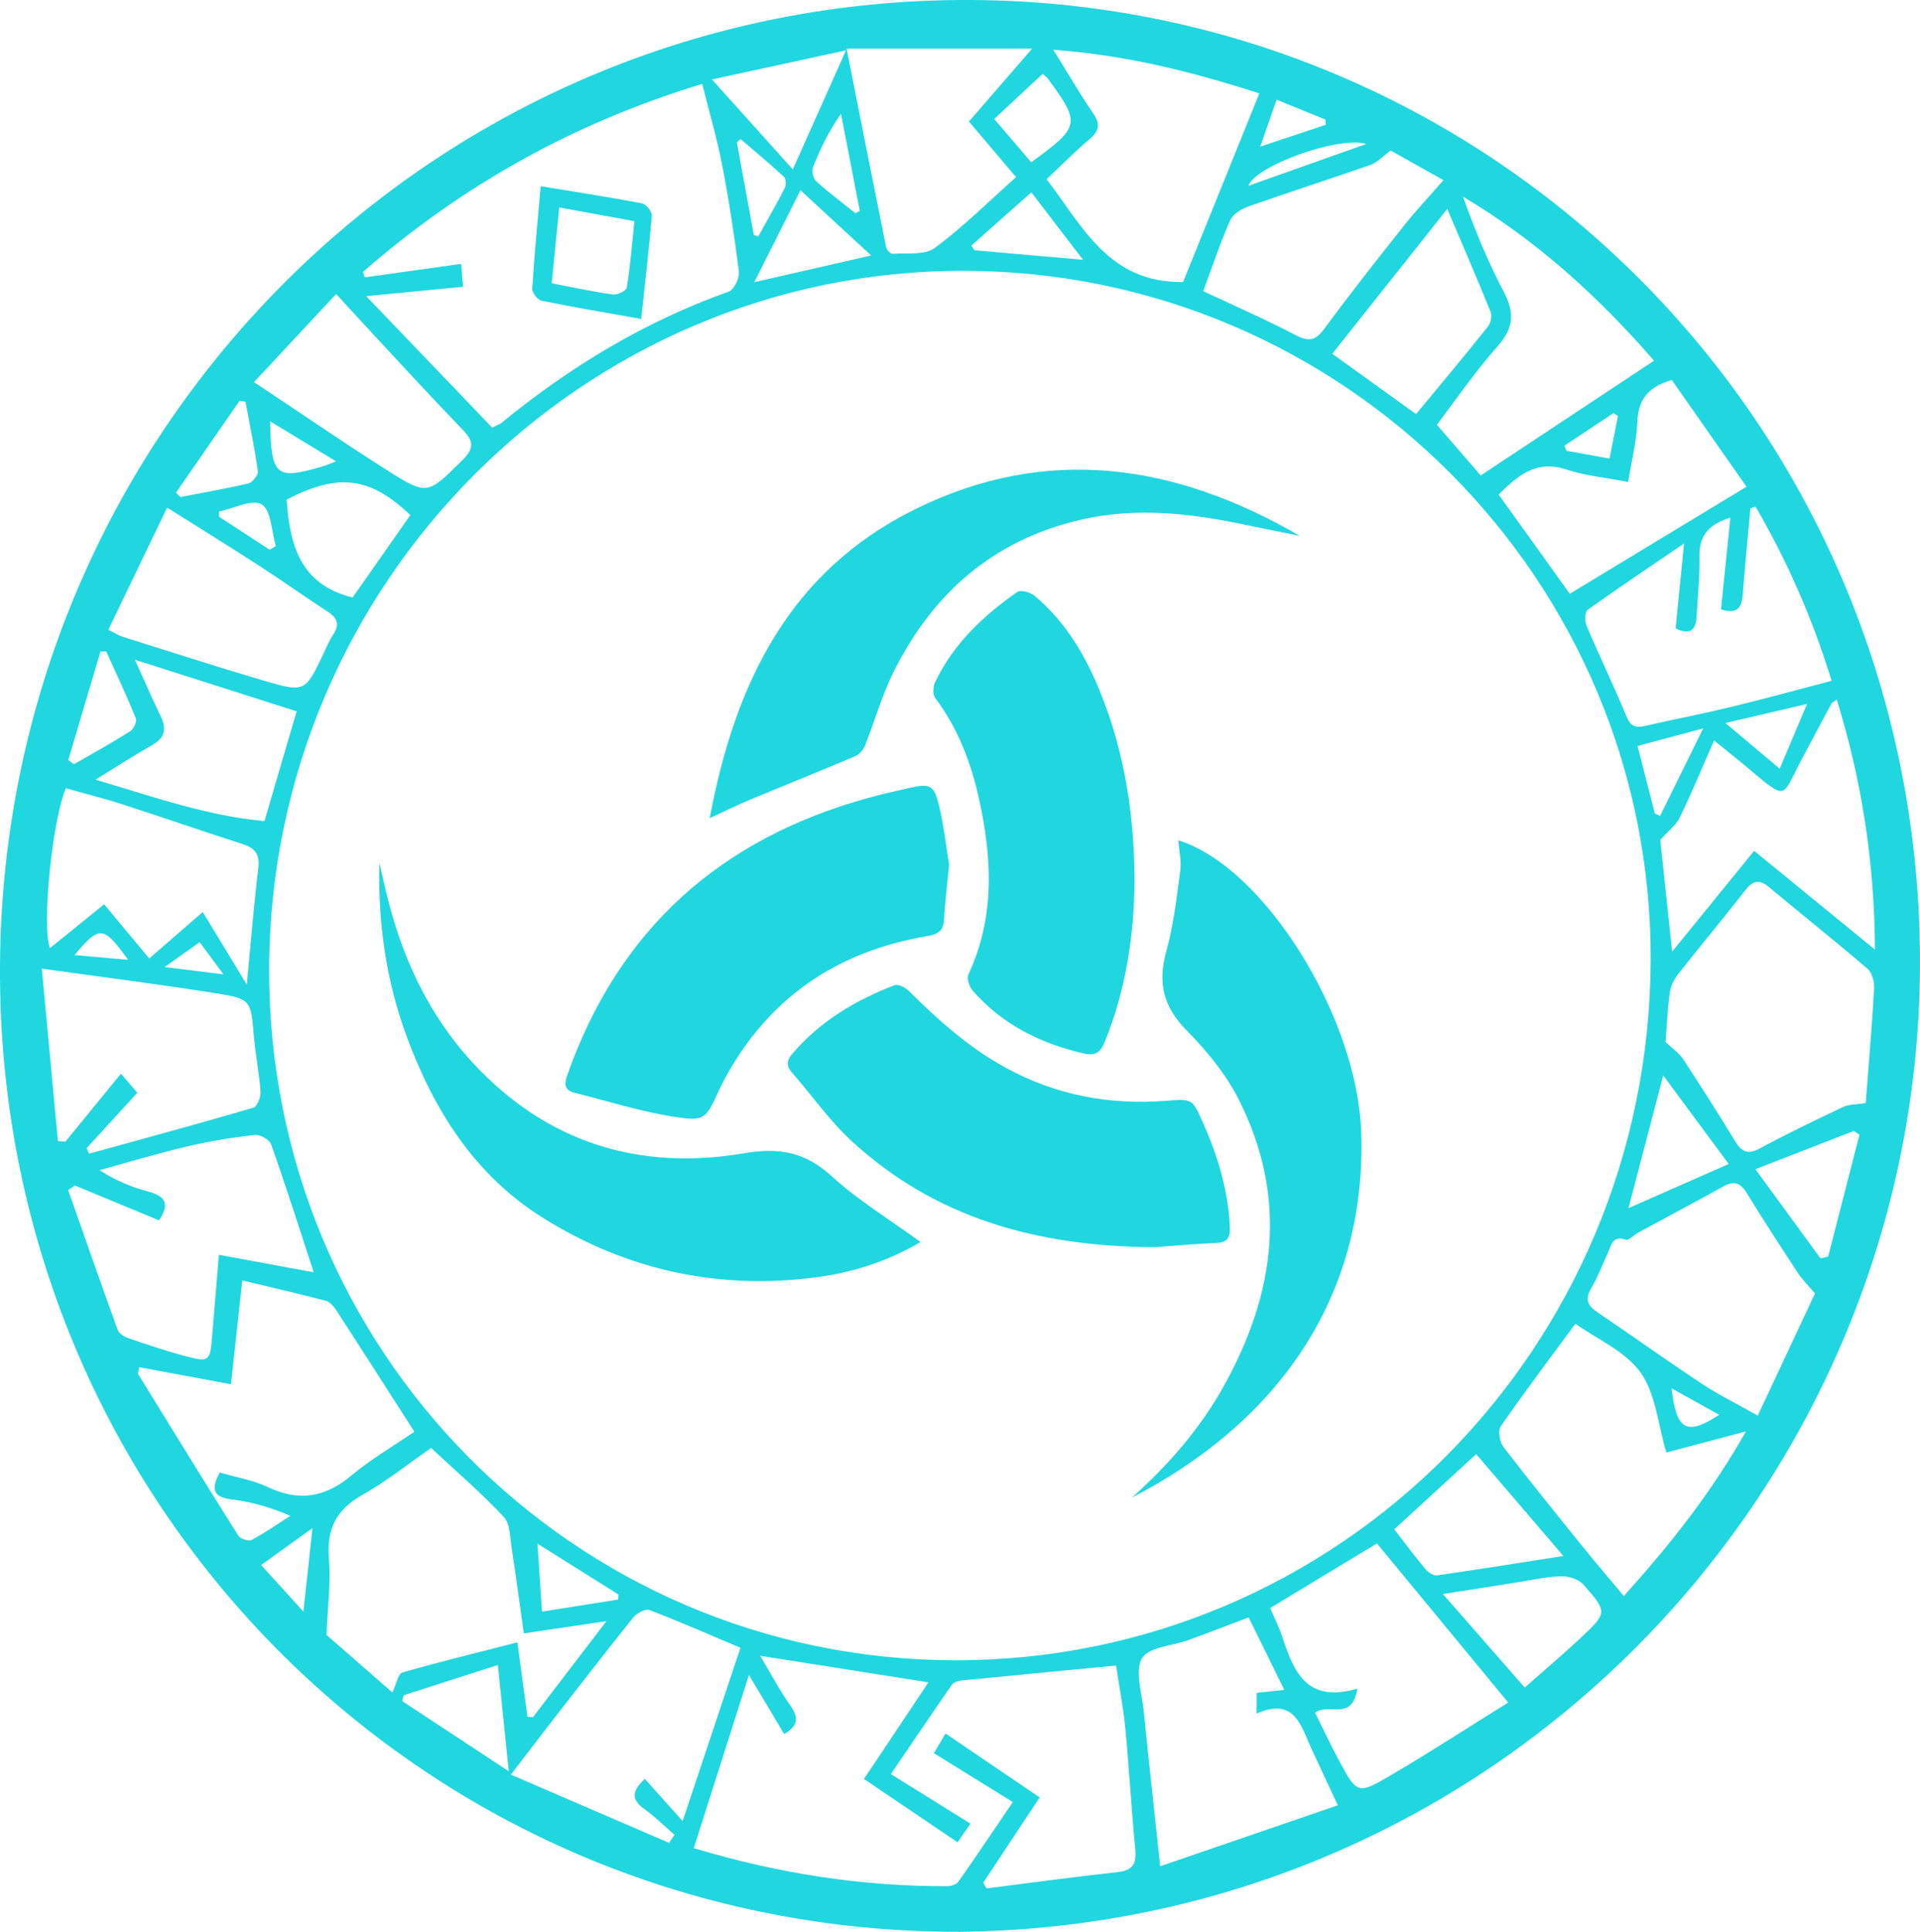
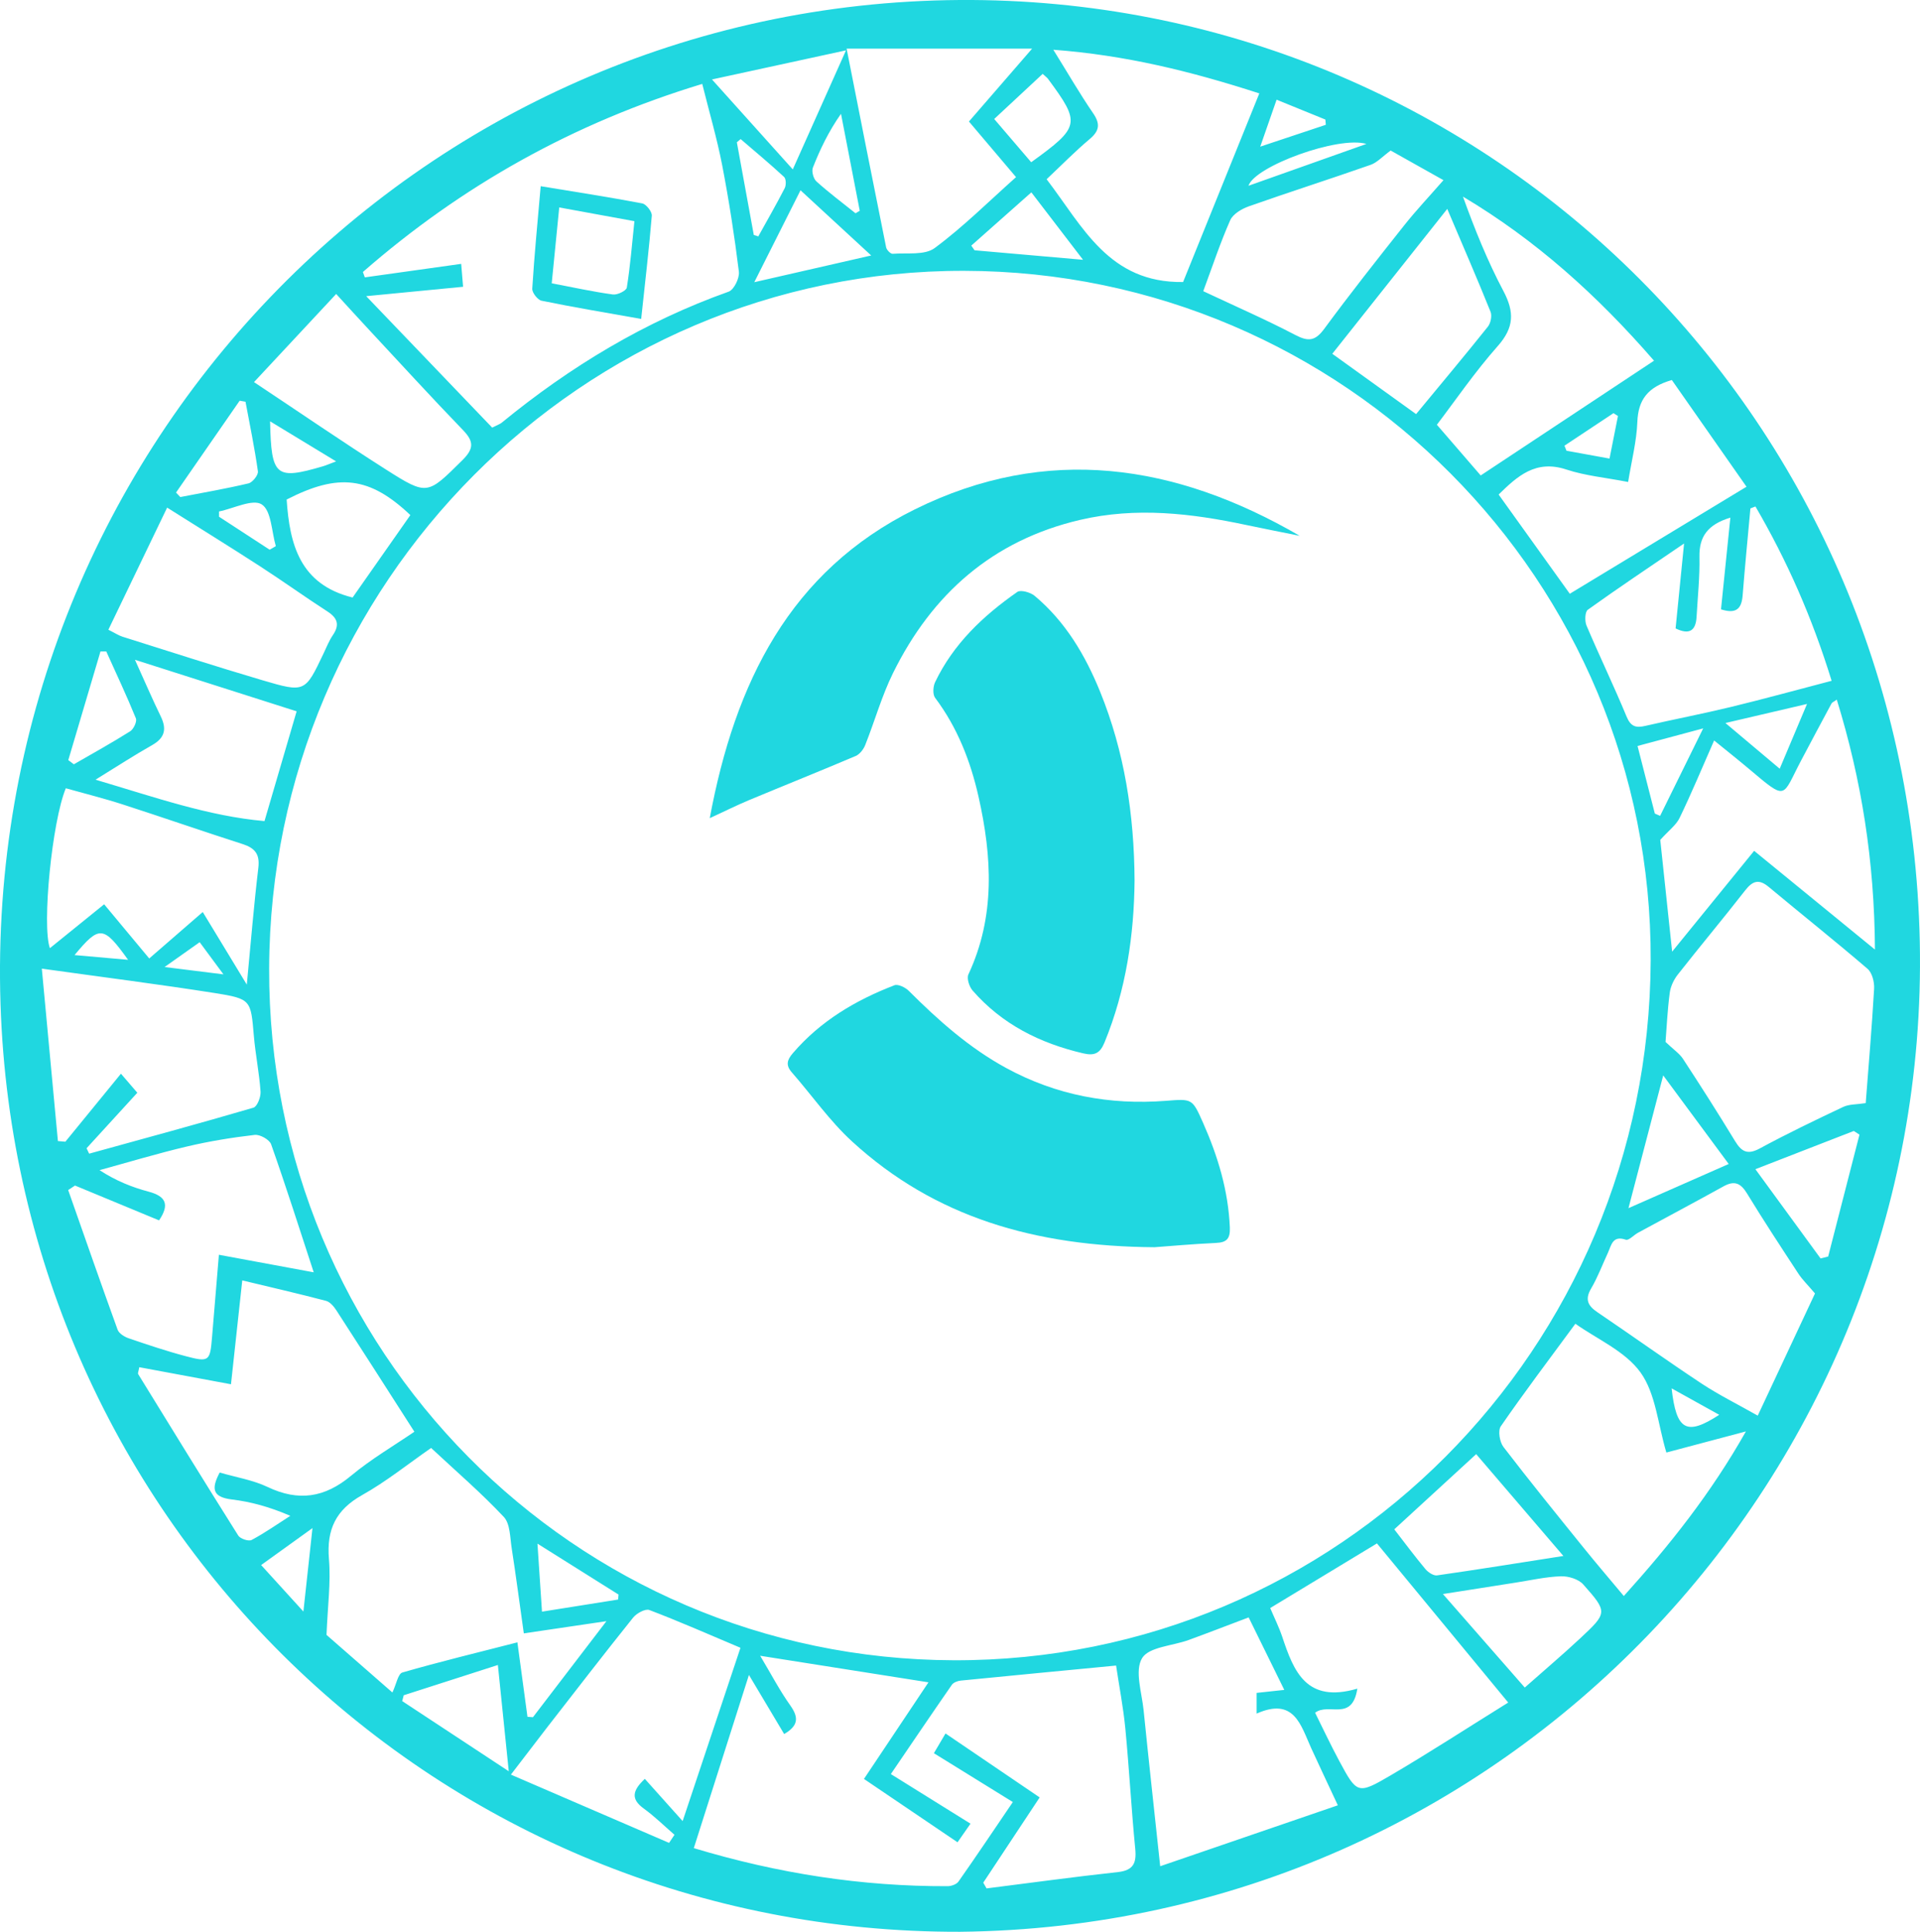
<svg xmlns="http://www.w3.org/2000/svg" version="1.1" id="Capa_1" x="0px" y="0px" width="99.414px" height="100px" viewBox="112.072 112.732 99.414 100" enable-background="new 112.072 112.732 99.414 100" xml:space="preserve">
  <g>
    <g>
      <g>
        <path fill="#20D7E0" d="M171.849,177.295c-6.201-0.043-11.381-1.557-15.653-5.47c-1.163-1.063-2.083-2.392-3.129-3.586     c-0.326-0.372-0.237-0.647,0.058-0.99c1.428-1.664,3.247-2.741,5.26-3.515c0.188-0.072,0.564,0.112,0.742,0.289     c1.533,1.53,3.137,2.96,5.057,4.002c2.584,1.403,5.348,1.917,8.26,1.691c1.361-0.106,1.359-0.125,1.923,1.144     c0.765,1.729,1.305,3.508,1.384,5.415c0.022,0.567-0.15,0.774-0.716,0.798C173.804,177.131,172.576,177.243,171.849,177.295z" />
        <path fill="#20D7E0" d="M170.818,158.322c-0.027,2.794-0.435,5.646-1.558,8.377c-0.233,0.563-0.517,0.696-1.102,0.56     c-2.235-0.521-4.203-1.503-5.728-3.253c-0.173-0.198-0.311-0.628-0.216-0.833c1.403-3.006,1.224-6.097,0.523-9.206     c-0.415-1.84-1.095-3.578-2.246-5.111c-0.133-0.178-0.109-0.587,0-0.814c0.946-1.979,2.49-3.437,4.256-4.669     c0.174-0.121,0.68,0.021,0.896,0.202c1.595,1.335,2.625,3.076,3.396,4.976C170.291,151.639,170.799,154.87,170.818,158.322z" />
-         <path fill="#20D7E0" d="M161.215,157.491c-0.109,1.158-0.216,1.998-0.261,2.843c-0.031,0.579-0.305,0.759-0.854,0.852     c-4.701,0.795-8.27,3.212-10.538,7.457c-0.083,0.159-0.163,0.32-0.238,0.484c-0.728,1.571-0.744,1.678-2.482,1.394     c-1.687-0.275-3.334-0.796-4.998-1.214c-0.519-0.13-0.581-0.402-0.402-0.913c2.656-7.547,7.924-12.249,15.583-14.356     c0.718-0.199,1.446-0.365,2.173-0.526c1.01-0.224,1.235-0.147,1.483,0.869C160.953,155.493,161.074,156.644,161.215,157.491z" />
-         <path fill="#20D7E0" d="M170.686,190.252c1.845-1.655,3.468-3.498,4.693-5.666c2.747-4.866,3.419-9.882,0.8-15.002     c-0.666-1.302-1.657-2.489-2.691-3.541c-1.188-1.208-1.476-2.445-1.03-4.05c0.374-1.351,0.536-2.767,0.723-4.164     c0.069-0.52-0.059-1.066-0.098-1.598c4.43,1.368,9.249,9.097,9.468,15.053C182.871,180.032,178.05,186.454,170.686,190.252z" />
-         <path fill="#20D7E0" d="M159.736,177.026c-1.742,1.023-3.55,1.587-5.441,1.832c-5.055,0.654-9.781-0.38-14.094-3.073     c-3.527-2.198-5.642-5.541-7.058-9.362c-1.074-2.897-1.507-5.911-1.425-9.014c0.108,0.474,0.217,0.948,0.329,1.421     c0.781,3.333,2.164,6.378,4.5,8.912c3.81,4.131,8.6,5.614,14.046,4.69c1.848-0.314,3.168-0.062,4.545,1.189     C156.515,174.875,158.136,175.86,159.736,177.026z" />
        <path fill="#20D7E0" d="M148.822,155.083c1.309-7.023,4.147-12.782,10.618-15.983c6.833-3.381,13.501-2.362,19.928,1.369     c-0.916-0.186-1.831-0.362-2.744-0.556c-2.861-0.61-5.729-0.947-8.634-0.267c-4.525,1.059-7.657,3.833-9.676,7.921     c-0.589,1.192-0.949,2.494-1.443,3.733c-0.088,0.221-0.281,0.474-0.49,0.564c-1.839,0.782-3.694,1.523-5.539,2.292     C150.23,154.412,149.638,154.708,148.822,155.083z" />
      </g>
      <g>
        <path fill="#20D7E0" d="M161.788,212.731c-27.037,0.076-48.815-21.188-49.689-48.015c-0.926-28.479,21.624-51.798,49.665-51.984     c27.03-0.179,49.15,21.328,49.711,48.757C212.042,189.073,190.028,212.436,161.788,212.731z M197.541,162.454     c0.08-19.657-15.852-35.663-35.54-35.703c-19.762-0.041-35.934,16.187-35.993,36.119c-0.06,19.752,15.761,35.739,35.436,35.806     C181.344,198.746,197.458,182.575,197.541,162.454z M147.996,208.401c4.38,1.318,8.708,1.985,13.138,1.97     c0.192,0,0.464-0.094,0.565-0.237c0.955-1.36,1.881-2.741,2.816-4.119c-1.431-0.886-2.729-1.688-4.088-2.528     c0.24-0.409,0.41-0.697,0.602-1.021c1.668,1.132,3.254,2.21,4.875,3.31c-1.019,1.538-1.97,2.976-2.921,4.413     c0.056,0.098,0.113,0.196,0.171,0.297c2.263-0.285,4.523-0.597,6.791-0.844c0.809-0.088,0.98-0.46,0.907-1.209     c-0.202-2.067-0.313-4.143-0.511-6.209c-0.108-1.12-0.325-2.229-0.48-3.274c-2.79,0.268-5.421,0.518-8.049,0.779     c-0.16,0.016-0.372,0.097-0.456,0.219c-1.052,1.516-2.085,3.043-3.158,4.619c1.442,0.897,2.757,1.716,4.125,2.568     c-0.289,0.415-0.467,0.668-0.672,0.963c-1.635-1.106-3.222-2.18-4.845-3.279c1.159-1.735,2.252-3.373,3.34-5.001     c-2.963-0.467-5.753-0.907-8.714-1.375c0.565,0.944,1.011,1.801,1.565,2.579c0.457,0.643,0.387,1.058-0.323,1.473     c-0.59-0.991-1.154-1.936-1.824-3.059C149.88,202.483,148.963,205.364,147.996,208.401z M137.557,134.868     c0.306-0.155,0.412-0.188,0.491-0.253c3.546-2.906,7.415-5.242,11.752-6.785c0.276-0.098,0.572-0.706,0.53-1.036     c-0.228-1.846-0.513-3.687-0.865-5.512c-0.269-1.386-0.669-2.746-1.032-4.206c-6.701,2.033-12.473,5.287-17.571,9.736     c0.033,0.093,0.067,0.186,0.1,0.278c1.638-0.229,3.276-0.459,4.989-0.699c0.038,0.452,0.069,0.822,0.099,1.186     c-1.624,0.158-3.134,0.303-5.017,0.486C133.358,130.489,135.448,132.668,137.557,134.868z M198.31,166.668     c0.408,0.391,0.718,0.594,0.903,0.875c0.921,1.406,1.824,2.823,2.697,4.258c0.339,0.558,0.649,0.722,1.283,0.379     c1.414-0.765,2.863-1.461,4.317-2.148c0.308-0.145,0.693-0.123,1.165-0.197c0.147-1.934,0.32-3.925,0.435-5.921     c0.02-0.343-0.101-0.826-0.34-1.031c-1.68-1.442-3.415-2.82-5.117-4.239c-0.511-0.427-0.836-0.313-1.223,0.184     c-1.143,1.466-2.338,2.892-3.486,4.354c-0.208,0.265-0.373,0.615-0.416,0.945C198.411,165.01,198.37,165.905,198.31,166.668z      M128.978,197.363c0.979,0.856,2.205,1.927,3.412,2.981c0.207-0.44,0.293-0.967,0.514-1.034c1.943-0.56,3.91-1.035,5.958-1.561     c0.188,1.39,0.354,2.623,0.521,3.854c0.095,0.007,0.19,0.014,0.284,0.021c1.21-1.581,2.421-3.163,3.805-4.972     c-1.629,0.24-2.918,0.431-4.278,0.632c-0.223-1.579-0.408-2.992-0.627-4.403c-0.088-0.558-0.075-1.268-0.41-1.626     c-1.166-1.242-2.465-2.357-3.763-3.569c-1.208,0.838-2.329,1.744-3.57,2.438c-1.362,0.764-1.848,1.783-1.72,3.315     C129.206,194.646,129.038,195.874,128.978,197.363z M119.284,183.506c-0.039,0.22-0.086,0.31-0.059,0.355     c1.719,2.793,3.436,5.588,5.184,8.361c0.104,0.166,0.537,0.309,0.692,0.227c0.692-0.369,1.339-0.825,2.003-1.25     c-1.083-0.467-2.049-0.728-3.033-0.847c-1.022-0.124-1.056-0.58-0.623-1.394c0.853,0.249,1.721,0.387,2.483,0.749     c1.598,0.761,2.953,0.554,4.311-0.577c1.05-0.874,2.246-1.572,3.286-2.284c-1.414-2.205-2.72-4.251-4.04-6.285     c-0.13-0.198-0.327-0.435-0.536-0.49c-1.405-0.369-2.822-0.695-4.336-1.059c-0.201,1.855-0.388,3.57-0.584,5.377     C122.34,184.074,120.811,183.792,119.284,183.506z M198.353,187.923c-0.44-1.478-0.552-3.054-1.338-4.146     c-0.793-1.103-2.254-1.725-3.373-2.521c-1.396,1.896-2.666,3.578-3.862,5.309c-0.156,0.227-0.058,0.813,0.137,1.068     c1.352,1.762,2.751,3.485,4.146,5.212c0.663,0.823,1.352,1.624,2.087,2.506c2.39-2.653,4.501-5.301,6.322-8.521     C200.916,187.241,199.655,187.576,198.353,187.923z M115.956,174.102c-0.118,0.078-0.236,0.155-0.354,0.233     c0.848,2.412,1.688,4.828,2.56,7.23c0.071,0.193,0.347,0.365,0.563,0.44c0.981,0.335,1.966,0.667,2.969,0.932     c1.207,0.319,1.256,0.258,1.357-0.986c0.112-1.375,0.229-2.749,0.355-4.265c1.738,0.321,3.319,0.613,4.91,0.908     c-0.755-2.306-1.446-4.479-2.206-6.628c-0.085-0.241-0.581-0.519-0.853-0.485c-1.171,0.135-2.342,0.326-3.488,0.596     c-1.526,0.359-3.03,0.813-4.543,1.228c0.861,0.56,1.689,0.886,2.544,1.114c0.897,0.24,1.09,0.668,0.538,1.486     C118.842,175.297,117.399,174.7,115.956,174.102z M176.725,196.457c-1.106,0.416-2.101,0.804-3.104,1.169     c-0.835,0.306-2.061,0.357-2.414,0.941c-0.392,0.648-0.014,1.779,0.079,2.694c0.262,2.591,0.549,5.177,0.859,8.077     c3.13-1.072,6.104-2.094,9.198-3.154c-0.537-1.154-0.964-2.05-1.376-2.951c-0.543-1.191-0.876-2.662-2.829-1.797     c0-0.481,0-0.771,0-1.071c0.472-0.051,0.879-0.096,1.432-0.155C177.936,198.917,177.358,197.742,176.725,196.457z      M206.049,179.688c-0.374-0.441-0.651-0.707-0.857-1.02c-0.903-1.378-1.808-2.755-2.665-4.16     c-0.328-0.536-0.651-0.675-1.211-0.366c-1.469,0.814-2.954,1.601-4.432,2.404c-0.218,0.119-0.478,0.412-0.628,0.361     c-0.691-0.239-0.749,0.284-0.929,0.677c-0.288,0.618-0.525,1.262-0.869,1.847c-0.335,0.571-0.167,0.896,0.327,1.23     c1.808,1.224,3.583,2.495,5.404,3.7c0.879,0.579,1.83,1.048,2.896,1.652C204.126,183.793,205.093,181.726,206.049,179.688z      M182.353,200.144c-0.272,1.736-1.474,0.707-2.188,1.248c0.403,0.807,0.804,1.666,1.254,2.502     c0.913,1.695,0.953,1.738,2.638,0.752c2.02-1.184,3.985-2.462,6.108-3.781c-2.387-2.894-4.604-5.579-6.797-8.237     c-1.934,1.17-3.696,2.236-5.527,3.345c0.219,0.518,0.458,0.994,0.626,1.498C179.058,199.24,179.705,200.922,182.353,200.144z      M177.277,117.567c-3.586-1.16-6.948-1.98-10.666-2.26c0.769,1.237,1.372,2.283,2.053,3.275c0.384,0.558,0.345,0.917-0.174,1.352     c-0.759,0.638-1.455,1.35-2.226,2.076c1.873,2.452,3.224,5.377,7.066,5.321C174.594,124.205,175.903,120.969,177.277,117.567z      M202.966,138.95c-0.087,0.034-0.173,0.067-0.261,0.101c-0.136,1.496-0.284,2.99-0.401,4.488     c-0.051,0.671-0.301,0.999-1.122,0.736c0.158-1.548,0.317-3.109,0.485-4.748c-1.172,0.358-1.622,0.98-1.601,2.032     c0.021,1.035-0.09,2.072-0.149,3.109c-0.042,0.739-0.398,0.93-1.086,0.594c0.135-1.352,0.269-2.691,0.439-4.396     c-1.843,1.257-3.435,2.318-4.986,3.432c-0.147,0.107-0.164,0.585-0.065,0.817c0.67,1.578,1.417,3.125,2.073,4.708     c0.219,0.531,0.49,0.598,0.98,0.483c1.466-0.338,2.942-0.619,4.404-0.973c1.719-0.416,3.422-0.886,5.234-1.359     C205.893,144.674,204.592,141.739,202.966,138.95z M116.554,172.172c0.044,0.093,0.09,0.187,0.134,0.28     c2.839-0.784,5.682-1.553,8.508-2.381c0.194-0.058,0.386-0.554,0.367-0.831c-0.067-0.96-0.263-1.913-0.346-2.873     c-0.161-1.869-0.134-1.928-2.019-2.228c-2.881-0.454-5.777-0.82-8.961-1.265c0.291,3.116,0.562,6.021,0.833,8.925     c0.129,0.011,0.258,0.021,0.386,0.034c0.937-1.146,1.873-2.291,2.878-3.521c0.344,0.4,0.586,0.682,0.848,0.986     C118.267,170.301,117.41,171.237,116.554,172.172z M150.412,198.03c-1.684-0.711-3.186-1.373-4.718-1.955     c-0.206-0.08-0.66,0.169-0.84,0.393c-1.5,1.87-2.963,3.77-4.435,5.66c-0.579,0.748-1.151,1.499-1.894,2.468     c2.867,1.236,5.529,2.386,8.19,3.533c0.094-0.14,0.188-0.278,0.281-0.418c-0.528-0.458-1.029-0.952-1.592-1.36     c-0.68-0.492-0.587-0.932,0.056-1.536c0.622,0.695,1.221,1.364,1.958,2.186C148.466,203.862,149.424,200.989,150.412,198.03z      M202.898,156.776c2.088,1.707,4.082,3.335,6.256,5.112c-0.028-4.594-0.696-8.786-1.977-12.94     c-0.159,0.115-0.241,0.143-0.271,0.198c-0.525,0.976-1.047,1.953-1.565,2.934c-1.019,1.922-0.704,2.146-2.694,0.468     c-0.558-0.47-1.13-0.924-1.821-1.485c-0.646,1.471-1.182,2.756-1.787,4.008c-0.177,0.369-0.555,0.643-1.002,1.138     c0.175,1.649,0.386,3.611,0.615,5.786C200.115,160.196,201.439,158.568,202.898,156.776z M197.714,131.404     c-2.95-3.398-6.128-6.252-9.893-8.494c0.608,1.686,1.269,3.329,2.094,4.886c0.575,1.086,0.559,1.889-0.292,2.85     c-1.196,1.351-2.222,2.854-3.152,4.073c0.824,0.954,1.542,1.783,2.269,2.625C191.73,135.364,194.646,133.436,197.714,131.404z      M155.908,115.25c0.723,3.656,1.377,6.974,2.047,10.288c0.028,0.134,0.23,0.34,0.337,0.332c0.74-0.057,1.657,0.086,2.176-0.298     c1.478-1.093,2.792-2.406,4.213-3.671c-0.857-1.014-1.635-1.93-2.439-2.878c1.108-1.277,2.161-2.492,3.271-3.773     C162.298,115.25,159.275,115.25,155.908,115.25z M115.48,153.537c-0.716,1.727-1.243,7.097-0.825,8.278     c0.92-0.744,1.829-1.479,2.809-2.272c0.783,0.94,1.527,1.833,2.335,2.804c0.926-0.804,1.806-1.566,2.771-2.403     c0.767,1.264,1.501,2.472,2.281,3.757c0.206-2.142,0.364-4.098,0.597-6.044c0.085-0.715-0.177-1.026-0.82-1.233     c-2.074-0.665-4.132-1.382-6.206-2.051C117.449,154.058,116.453,153.811,115.48,153.537z M174.374,127.805     c1.688,0.793,3.261,1.479,4.777,2.272c0.675,0.352,1.029,0.301,1.49-0.326c1.338-1.817,2.737-3.588,4.139-5.355     c0.614-0.774,1.294-1.493,2.032-2.338c-1.043-0.585-1.967-1.103-2.734-1.534c-0.429,0.314-0.701,0.624-1.041,0.742     c-2.096,0.735-4.212,1.409-6.305,2.147c-0.368,0.13-0.818,0.397-0.962,0.72C175.252,125.304,174.849,126.526,174.374,127.805z      M193.353,143.468c3.028-1.833,6.03-3.65,9.15-5.54c-1.383-1.978-2.644-3.778-3.866-5.524c-1.257,0.363-1.741,1.03-1.786,2.165     c-0.039,1.014-0.3,2.019-0.478,3.113c-1.177-0.229-2.224-0.323-3.193-0.644c-1.593-0.529-2.54,0.344-3.512,1.294     C190.89,140.037,192.073,141.684,193.353,143.468z M117.683,145.331c0.36,0.18,0.537,0.299,0.732,0.361     c2.421,0.761,4.837,1.543,7.272,2.261c2.178,0.642,2.186,0.609,3.135-1.388c0.154-0.322,0.286-0.663,0.485-0.955     c0.363-0.535,0.244-0.887-0.287-1.229c-1.17-0.755-2.304-1.572-3.475-2.329c-1.549-1.003-3.12-1.973-4.819-3.043     C119.668,141.207,118.686,143.249,117.683,145.331z M125.224,132.512c2.386,1.584,4.587,3.097,6.841,4.53     c2.146,1.365,2.14,1.298,3.944-0.484c0.605-0.598,0.608-0.97,0.037-1.561c-1.663-1.723-3.278-3.489-4.909-5.241     c-0.525-0.564-1.043-1.136-1.658-1.806C128.033,129.5,126.682,130.949,125.224,132.512z M117.018,153.093     c3.065,0.905,5.832,1.884,8.749,2.143c0.569-1.945,1.098-3.75,1.664-5.682c-2.761-0.879-5.456-1.738-8.371-2.668     c0.509,1.123,0.899,2.034,1.332,2.923c0.323,0.661,0.218,1.12-0.446,1.496C119.031,151.821,118.149,152.397,117.018,153.093z      M185.395,134.168c1.278-1.548,2.515-3.022,3.715-4.524c0.147-0.185,0.225-0.564,0.139-0.775     c-0.686-1.704-1.419-3.389-2.241-5.323c-2.084,2.625-4.013,5.056-5.952,7.5C182.608,132.163,183.967,133.141,185.395,134.168z      M188.506,188.006c-1.464,1.344-2.819,2.589-4.241,3.893c0.558,0.721,1.067,1.404,1.613,2.058     c0.14,0.167,0.417,0.351,0.603,0.325c2.107-0.302,4.209-0.64,6.54-1.005C191.458,191.449,190.029,189.78,188.506,188.006z      M191.022,200.088c1.008-0.893,1.956-1.694,2.861-2.539c1.425-1.33,1.439-1.364,0.167-2.798c-0.244-0.275-0.77-0.435-1.157-0.422     c-0.779,0.027-1.554,0.204-2.329,0.325c-1.176,0.183-2.35,0.369-3.78,0.594C188.286,196.962,189.61,198.477,191.022,200.088z      M133.32,139.395c-2.109-1.994-3.718-2.185-6.406-0.804c0.156,2.318,0.682,4.396,3.415,5.072     C131.288,142.298,132.287,140.871,133.32,139.395z M153.121,121.501c0.98-2.192,1.791-4.006,2.755-6.163     c-2.527,0.548-4.757,1.032-6.939,1.507C150.34,118.406,151.639,119.852,153.121,121.501z M206.338,177.876     c0.132-0.032,0.264-0.065,0.393-0.099c0.542-2.103,1.081-4.205,1.621-6.31c-0.098-0.063-0.197-0.127-0.294-0.19     c-1.641,0.64-3.28,1.274-5.095,1.979C204.182,174.927,205.261,176.401,206.338,177.876z M201.581,172.986     c-1.159-1.567-2.229-3.015-3.391-4.585c-0.623,2.377-1.193,4.56-1.799,6.872C198.164,174.492,199.791,173.774,201.581,172.986z      M138.415,204.422c-0.208-2.015-0.377-3.68-0.564-5.501c-1.73,0.555-3.302,1.06-4.875,1.566c-0.026,0.101-0.053,0.2-0.079,0.302     C134.646,201.938,136.395,203.091,138.415,204.422z M151.128,127.34c2.129-0.486,3.981-0.909,6.053-1.383     c-1.279-1.18-2.415-2.226-3.66-3.375C152.708,124.197,151.977,125.651,151.128,127.34z M121.187,138.229     c0.074,0.078,0.148,0.155,0.221,0.233c1.179-0.228,2.365-0.431,3.532-0.708c0.209-0.05,0.512-0.432,0.486-0.621     c-0.169-1.208-0.419-2.405-0.642-3.605c-0.101-0.017-0.202-0.035-0.303-0.053C123.383,135.059,122.285,136.643,121.187,138.229z      M115.608,152.079c0.096,0.073,0.19,0.146,0.287,0.218c0.977-0.564,1.965-1.109,2.918-1.71c0.178-0.112,0.361-0.506,0.295-0.669     c-0.475-1.168-1.015-2.312-1.534-3.464c-0.1,0-0.199,0-0.299,0C116.719,148.33,116.164,150.203,115.608,152.079z M168.149,126.18     c-1.028-1.34-1.872-2.441-2.675-3.491c-1.133,1.004-2.121,1.881-3.111,2.758c0.057,0.081,0.113,0.162,0.169,0.241     C164.289,125.842,166.043,125.996,168.149,126.18z M165.466,121.13c2.541-1.835,2.571-2.016,0.86-4.329     c-0.042-0.055-0.104-0.096-0.266-0.245c-0.812,0.756-1.631,1.519-2.51,2.336C164.233,119.69,164.831,120.387,165.466,121.13z      M144.076,195.533c0.007-0.085,0.015-0.172,0.023-0.258c-1.338-0.839-2.677-1.681-4.198-2.636     c0.084,1.274,0.153,2.317,0.234,3.521C141.522,195.94,142.798,195.737,144.076,195.533z M197.756,154.846     c0.092,0.04,0.185,0.078,0.274,0.119c0.697-1.415,1.394-2.83,2.23-4.528c-1.312,0.353-2.317,0.621-3.399,0.911     C197.177,152.588,197.466,153.716,197.756,154.846z M151.102,124.895c0.078,0.024,0.155,0.05,0.233,0.074     c0.46-0.83,0.935-1.653,1.369-2.498c0.079-0.154,0.072-0.481-0.034-0.58c-0.729-0.675-1.495-1.311-2.249-1.959     c-0.065,0.056-0.13,0.11-0.196,0.166C150.518,121.697,150.81,123.296,151.102,124.895z M156.37,123.773     c0.073-0.043,0.145-0.087,0.219-0.13c-0.324-1.673-0.648-3.347-0.972-5.02c-0.641,0.915-1.082,1.835-1.455,2.784     c-0.075,0.191,0.025,0.575,0.183,0.716C154.991,122.706,155.69,123.229,156.37,123.773z M205.636,149.173     c-1.486,0.347-2.721,0.636-4.225,0.986c1.08,0.909,1.9,1.598,2.811,2.366C204.72,151.348,205.127,150.381,205.636,149.173z      M128.251,191.835c-1.021,0.735-1.805,1.299-2.658,1.913c0.75,0.824,1.382,1.52,2.188,2.405     C127.948,194.621,128.084,193.374,128.251,191.835z M129.475,136.616c-1.224-0.743-2.277-1.382-3.419-2.075     c0.061,2.864,0.289,3.043,2.73,2.331C128.946,136.826,129.098,136.756,129.475,136.616z M177.325,120.323     c1.331-0.443,2.363-0.788,3.395-1.131c-0.009-0.091-0.017-0.18-0.022-0.271c-0.805-0.328-1.61-0.655-2.526-1.028     C177.902,118.664,177.667,119.342,177.325,120.323z M182.823,120.183c-1.44-0.432-5.777,1.15-6.108,2.166     C178.822,121.601,180.822,120.892,182.823,120.183z M126.034,141.188c0.106-0.062,0.213-0.124,0.32-0.184     c-0.221-0.752-0.229-1.837-0.729-2.16c-0.463-0.301-1.453,0.21-2.211,0.364c0,0.091,0,0.182,0,0.273     C124.288,140.048,125.161,140.618,126.034,141.188z M195.847,134.266c-0.076-0.049-0.155-0.096-0.232-0.146     c-0.845,0.561-1.692,1.123-2.538,1.683c0.035,0.088,0.069,0.174,0.104,0.261c0.713,0.129,1.426,0.26,2.229,0.406     C195.57,135.663,195.708,134.964,195.847,134.266z M198.625,184.601c0.244,2.183,0.771,2.471,2.466,1.369     C200.261,185.51,199.481,185.076,198.625,184.601z M123.642,163.17c-0.507-0.686-0.847-1.145-1.231-1.665     c-0.578,0.408-1.069,0.755-1.817,1.285C121.743,162.934,122.554,163.035,123.642,163.17z M118.704,162.417     c-1.277-1.778-1.485-1.793-2.772-0.245C116.858,162.253,117.678,162.326,118.704,162.417z" />
        <path fill="#20D7E0" d="M145.271,129.242c-1.858-0.331-3.514-0.606-5.157-0.943c-0.204-0.042-0.497-0.42-0.483-0.626     c0.108-1.74,0.278-3.477,0.437-5.302c1.826,0.301,3.548,0.565,5.259,0.891c0.205,0.04,0.51,0.429,0.494,0.634     C145.677,125.633,145.472,127.367,145.271,129.242z M141.028,123.47c-0.137,1.395-0.258,2.616-0.389,3.927     c1.149,0.219,2.153,0.44,3.17,0.579c0.23,0.032,0.693-0.195,0.718-0.356c0.178-1.114,0.269-2.241,0.394-3.438     C143.624,123.944,142.441,123.728,141.028,123.47z" />
      </g>
    </g>
  </g>
</svg>